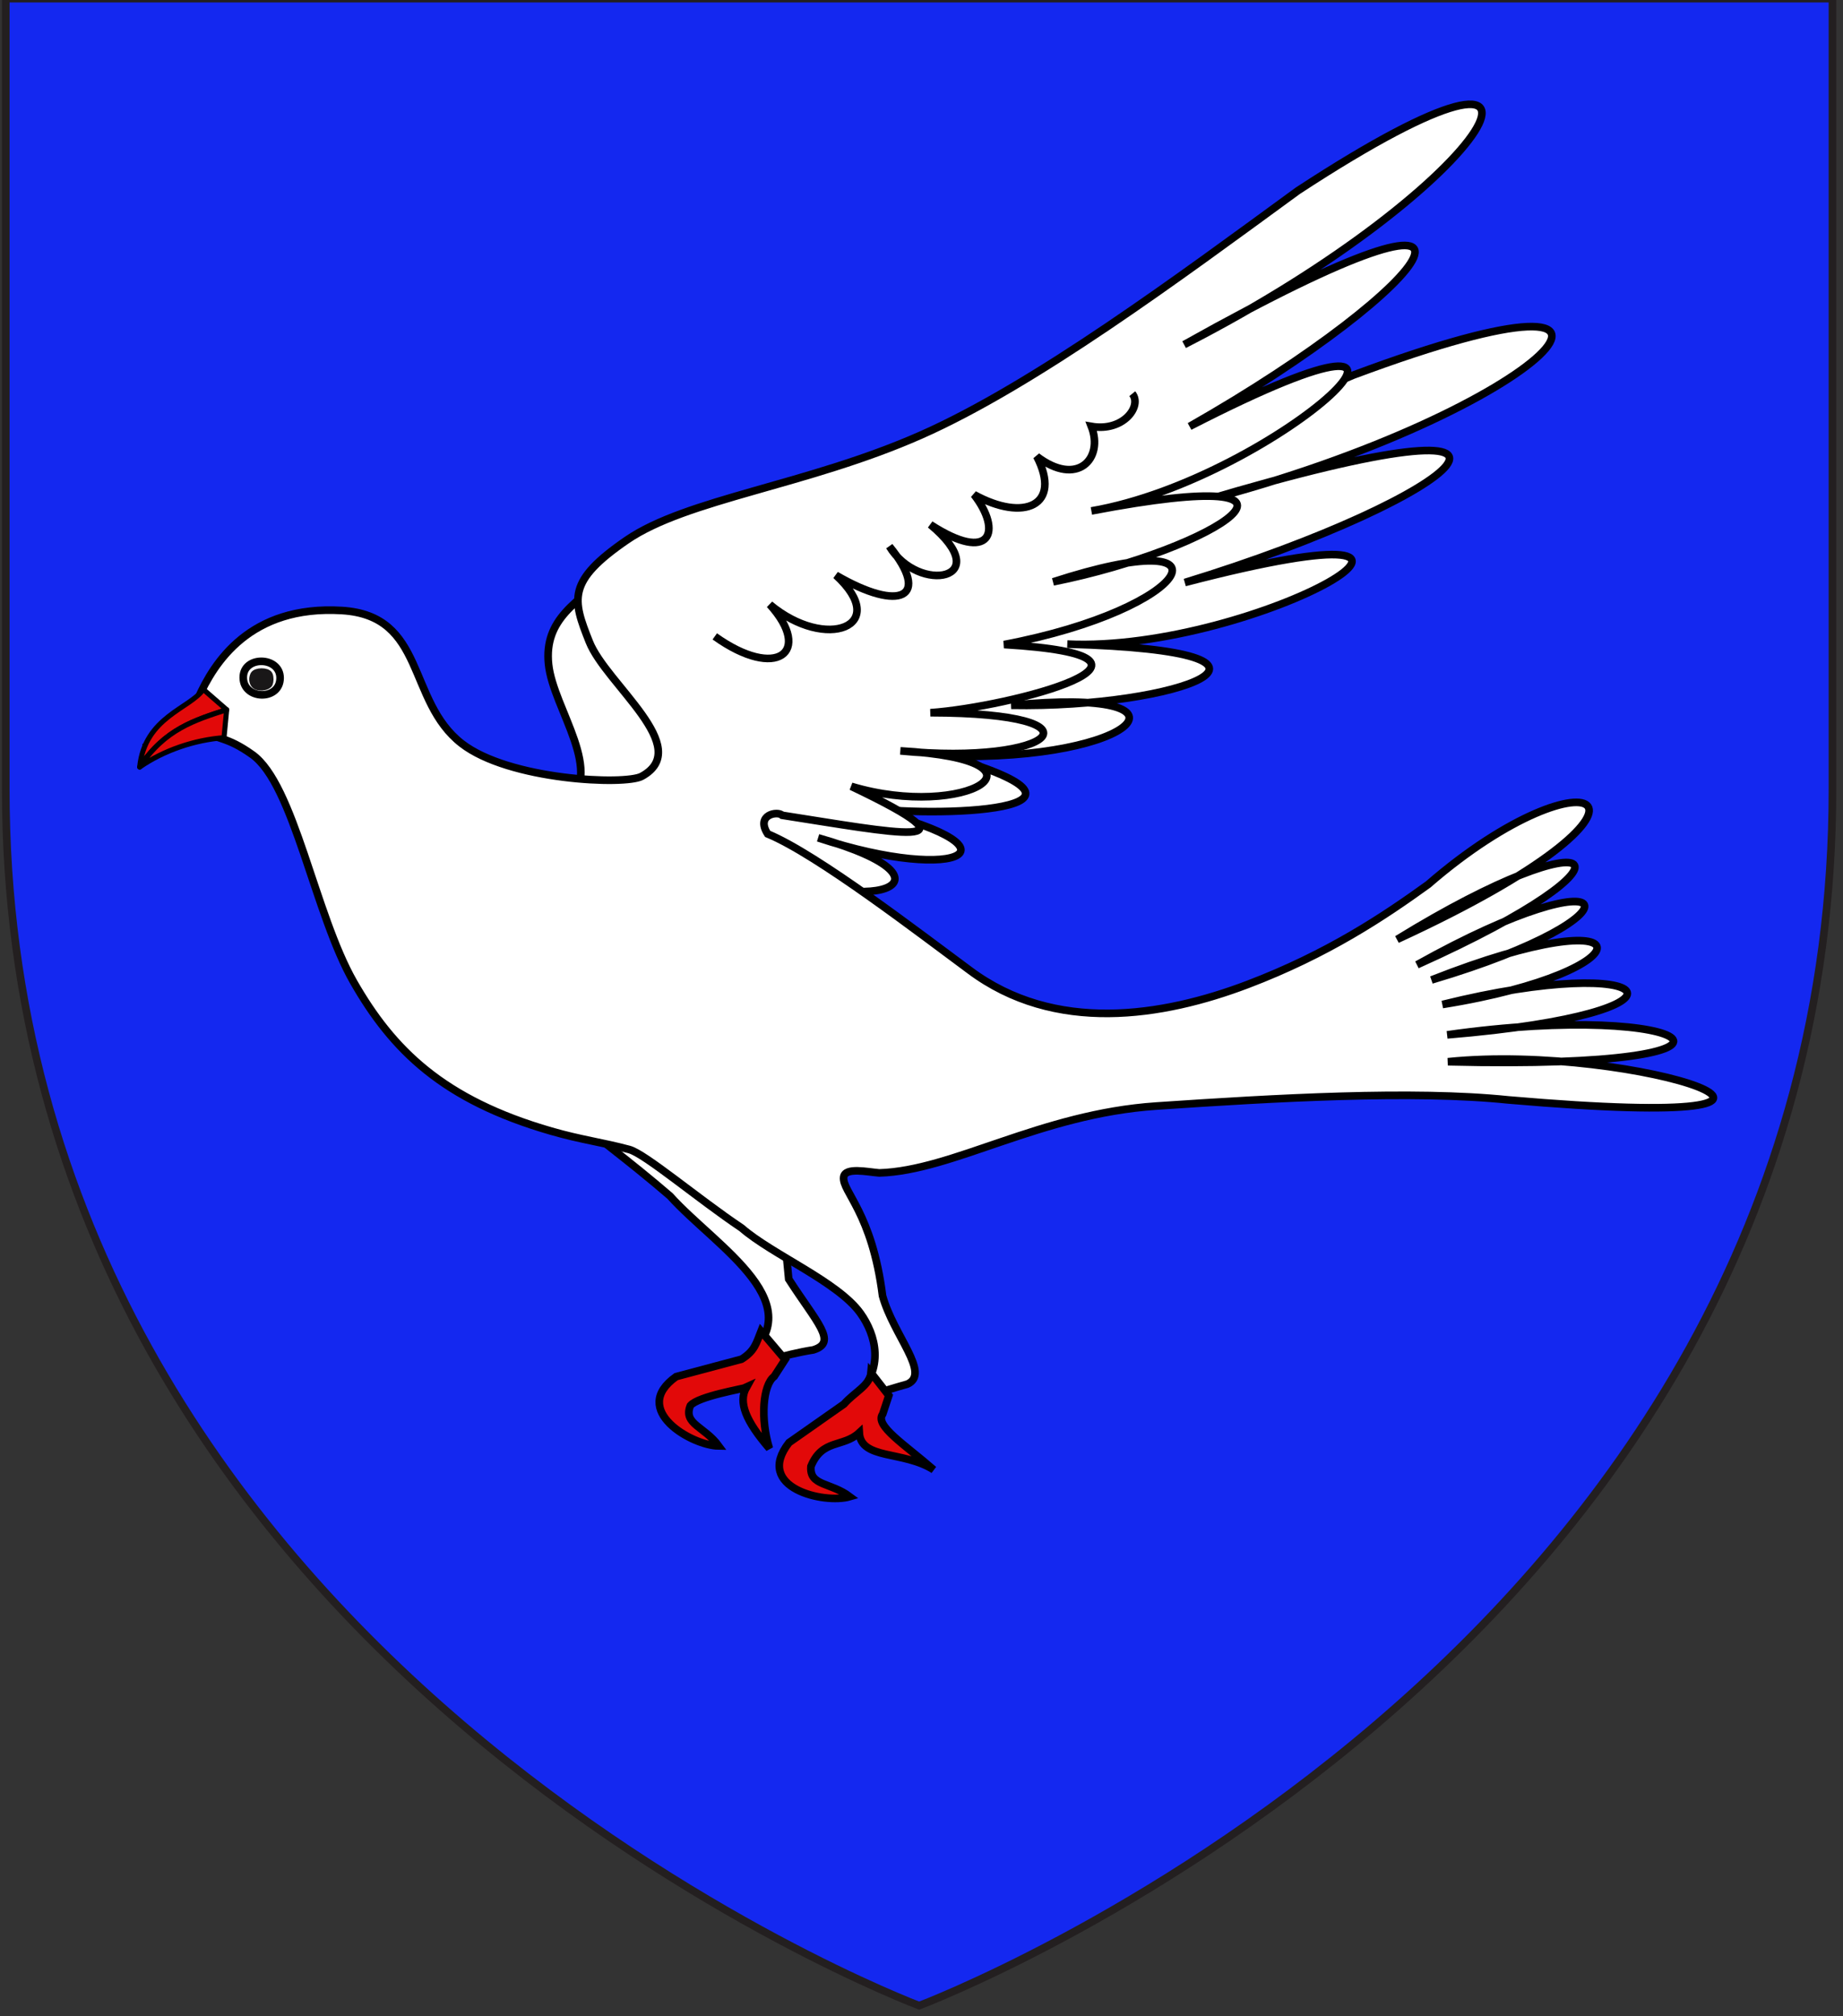
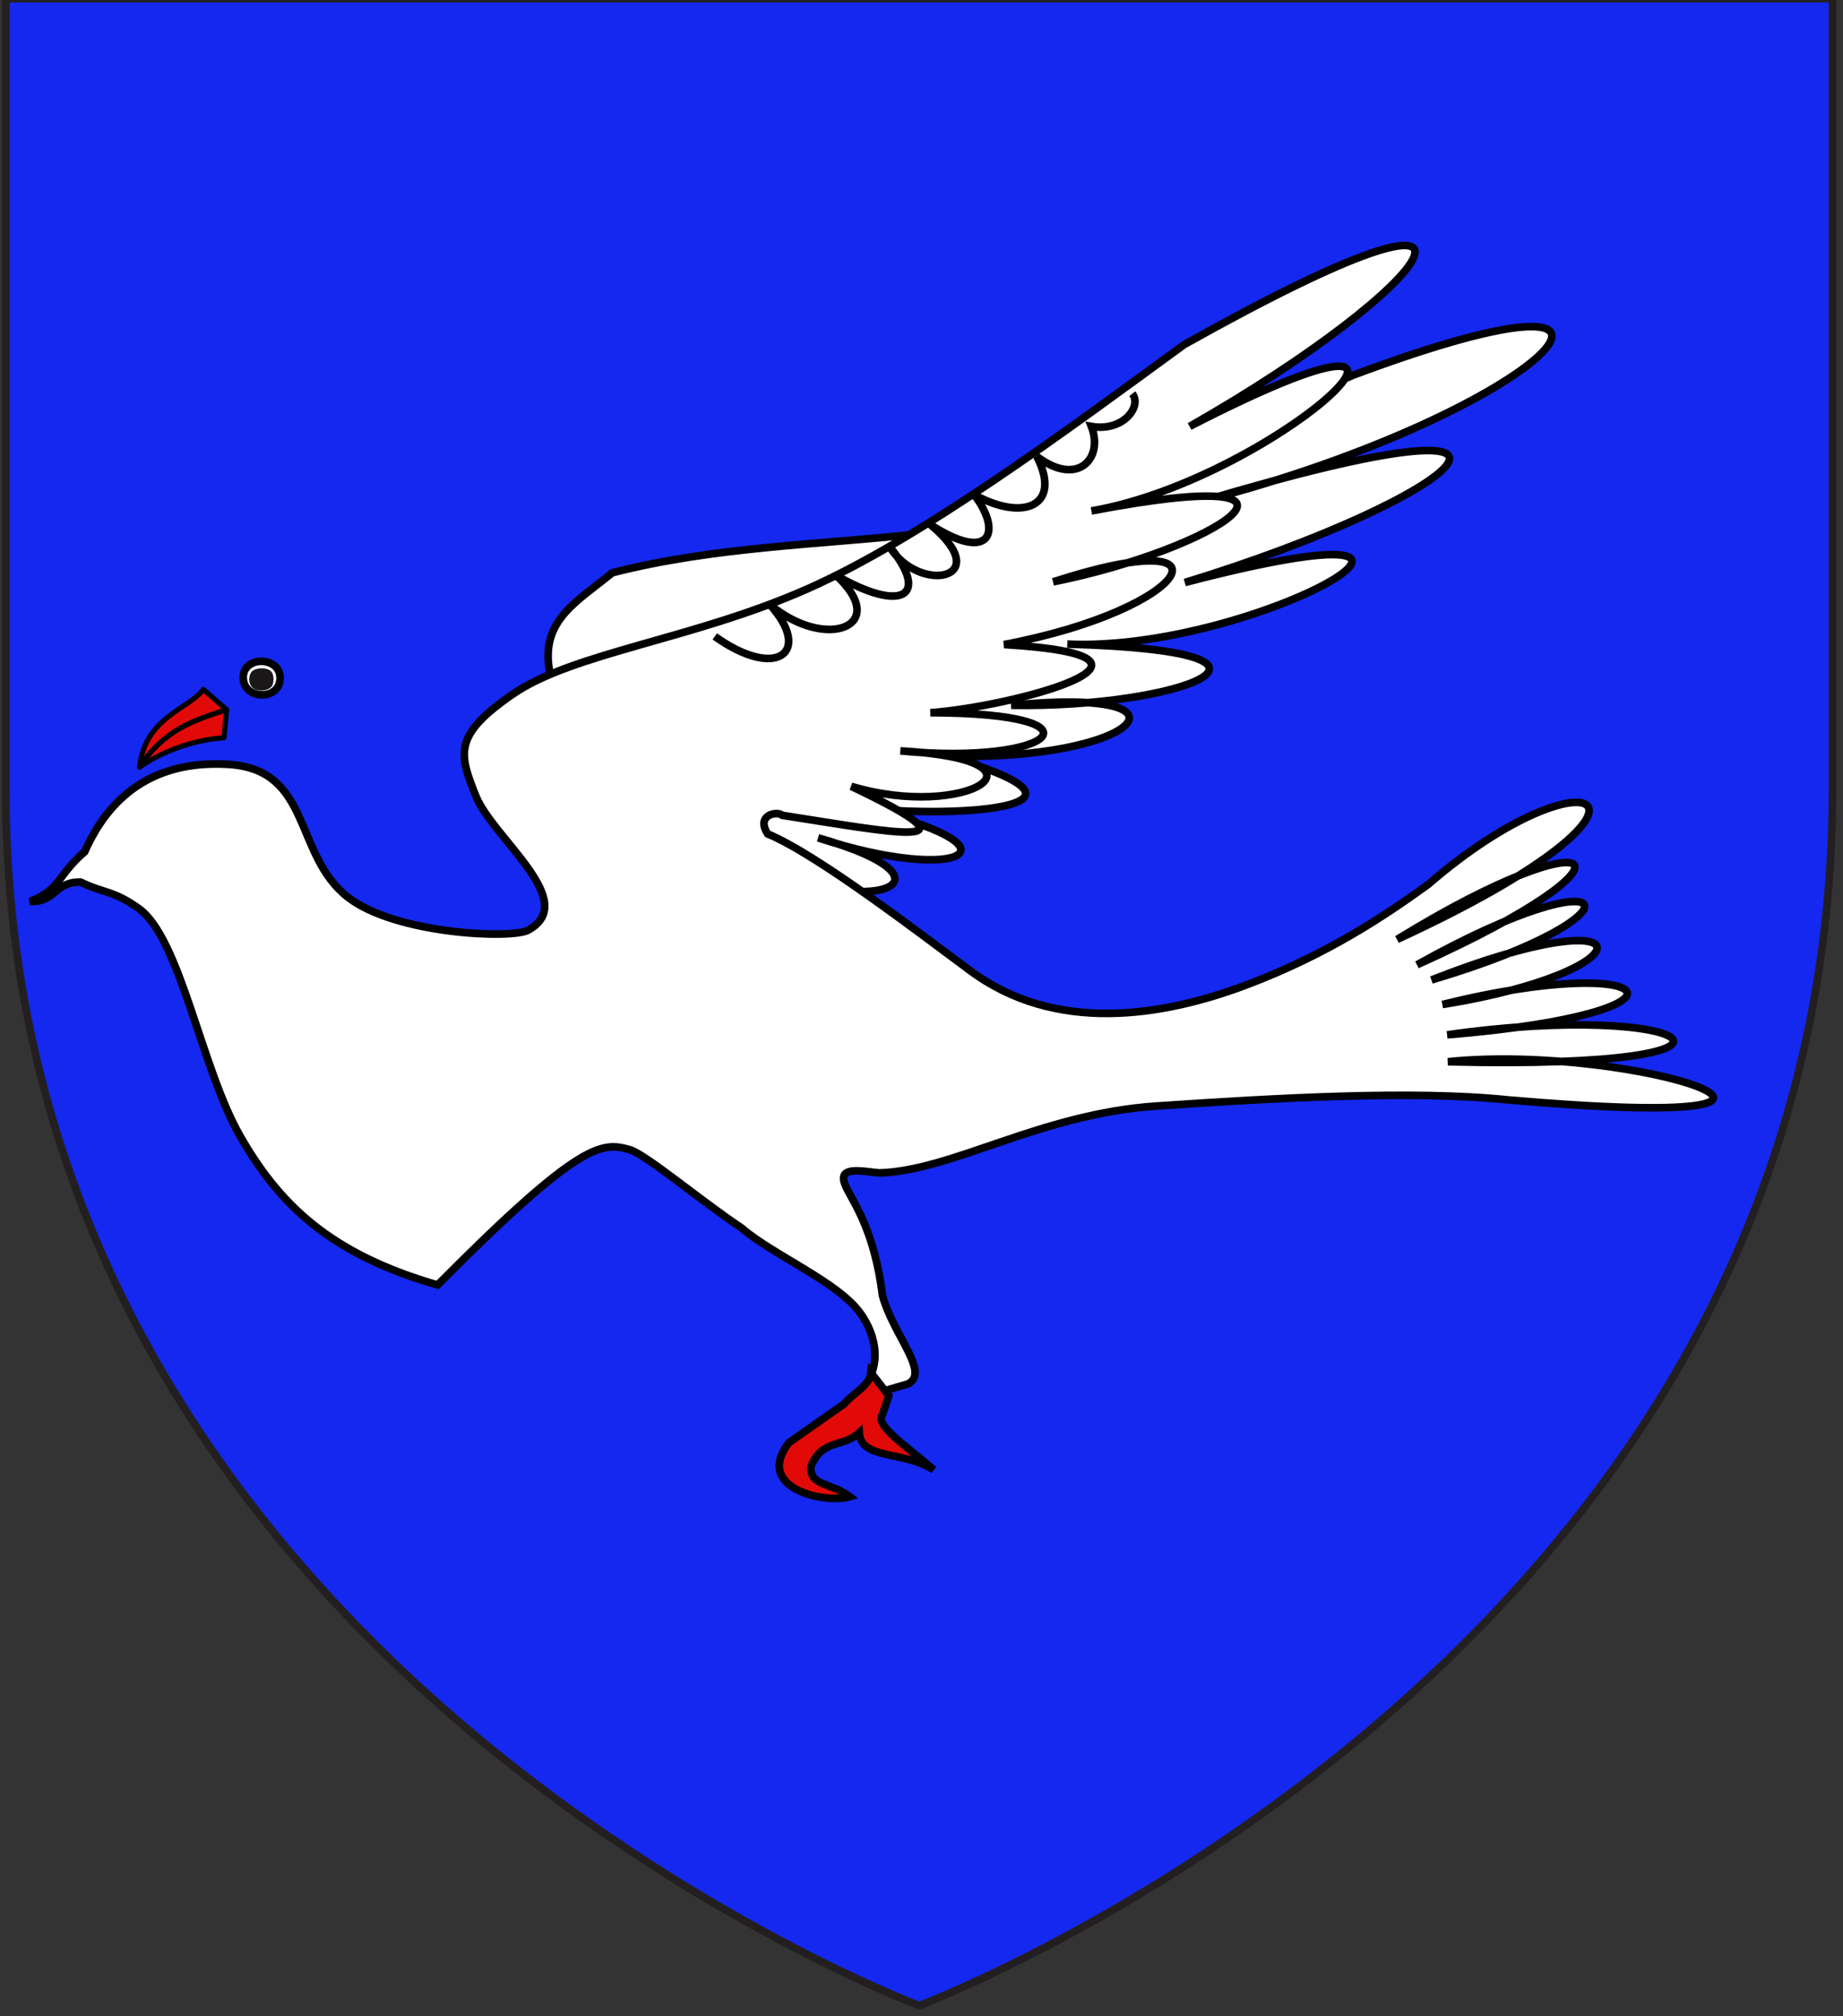
<svg xmlns="http://www.w3.org/2000/svg" version="1.1" id="svg20" x="0px" y="0px" width="181.417px" height="198.425px" viewBox="4.747 5.337 181.417 198.425" enable-background="new 4.747 5.337 181.417 198.425" xml:space="preserve">
  <rect x="4.747" y="5.337" width="181.417" height="198.425" fill="#333333" stroke="none" />
  <path id="Fond_ecu" fill="#1428F0" stroke="#231F20" stroke-width="0.75" d="M95.226,202.714c0,0-89.912-33.804-89.912-119.702  c0-85.903,0-77.809,0-77.809h179.812v77.809C185.146,168.91,95.226,202.714,95.226,202.714z" />
  <g id="Colombe">
    <g id="g29895">
      <path id="Aile_droite" fill="#FFFFFF" stroke="#000000" stroke-width="0.75" d="M60.331,84.731    c4.178-3.292-1.121-9.576-1.586-14.019c-0.465-4.443,2.822-6.203,6.281-9.008c10.113-2.592,20.408-2.745,30.642-3.881    c14.034-3.725,28.836-9.779,42.275-15.564c34.794-12.979,19.023,3.642-14.885,12.412c38.976-11.647,25.744-0.395-1.679,7.992    c34.384-8.958,7.097,6.927-11.569,6.062c25.872,0.715,10.934,6.324-5.521,6.019c19.398-1.91,12.582,5.553-6.333,4.999    c18.566,5.355-1.061,6.163-8.806,5.006c17.237,3.879,10.308,7.731-3.867,3.041c15.233,4.341,4.314,8.105-5.602,2.375    c14.818,12.127,0.947,9.839-11.414-0.405c-1.294,0.376-2.71,1.144-3.416-0.389C63.345,87.826,61.837,86.279,60.331,84.731z" />
-       <path id="Patte_droite" fill="#FFFFFF" stroke="#000000" stroke-width="0.75" d="M58.755,113.453    c3.965,3.214,8.084,6.249,11.943,9.583c4.54,5.052,14.632,10.801,6.838,16.484c-2.154,1.104-4.138,0.891-5.671,2.376    c-0.633,0.615,7.437-2.872,12.939-3.712c2.438-0.749,0.344-2.668-2.42-6.968c-0.656-6.728-0.827-11.512-6.038-15.581    c-3.01-1.305-6.118-1.006-9.279-1.786C64.264,113.263,61.562,114.04,58.755,113.453z" />
-       <path id="Contour" fill="#FFFFFF" stroke="#000000" stroke-width="0.75" d="M66.686,118.461c1.577,0.426,6.821,4.887,11.062,7.723    c3.045,2.646,9.472,5.292,11.695,8.39c1.521,2.118,2.428,5.485-0.429,8.168c-2.003,1.36-0.312,0.316,5.05-1.192    c2.328-1.044-1.357-4.76-2.444-8.686c-1.032-8.199-3.989-10.258-3.825-11.679c0.114-1.011,2.336-0.512,3.51-0.419    c7.214-0.213,15.83-5.808,27.247-6.58c11.685-0.791,25.283-1.579,34.669-0.604c39.188,3.396,12.446-5.641-5.947-3.757    c34.413,0.842,24.41-6.135-0.07-2.647c26.423-2.175,20.829-8.277-0.466-2.987c20.525-3.281,20.422-10.892-1.074-2.416    c21.674-6.409,18.882-12.846-1.424-1.494c23.515-10.549,18.27-14.947-1.962-2.496c29.953-13.785,19.098-19.32,3.054-5.409    c-4.309,3.114-9.879,6.848-17.785,9.849c-8.353,3.17-18.969,4.882-27.375-1.422C95.34,97.24,85.234,89.44,80.312,87.401    c-1.22-1.902,0.999-2.276,1.434-1.829c10.945,1.699,20.402,3.635,6.796-2.85c11.264,3.384,20.92-2.584,4.835-3.49    c15.146,1.468,20.877-3.725,2.955-3.756c7.894-0.549,26.877-5.543,7.253-6.708c18.656-3.531,23.291-12.175,4.834-6.171    c16.184-3.24,29.269-11.848,3.762-6.978c18.497-3.176,40.867-24.324,9.668-8.318c24.547-13.962,34.425-27.632-0.537-8.051    c30.789-15.726,41.688-35.103,11.184-15.14c-11.574,8.451-25.917,19.11-37.126,24.057c-11.209,4.948-23.017,6.265-28.922,10.319    c-5.904,4.055-5.355,5.839-3.69,10.016c1.664,4.176,10.348,10.408,5.155,13.236c-1.627,0.887-13.062,0.394-17.726-3.235    c-5.395-4.199-3.508-12.583-11.784-13.084c-9.08-0.552-12.604,5.173-14.138,8.604c-2.676,2.292-2.388,3.764-5.381,4.888    c2.618,0.087,2.372-1.969,4.987-1.903c2.354,1.133,3.187,0.794,5.709,2.589c4.115,2.927,6.151,15.705,9.979,22.385    c3.825,6.68,8.79,11.598,19.446,14.671C61.979,117.512,64.031,117.747,66.686,118.461z" />
+       <path id="Contour" fill="#FFFFFF" stroke="#000000" stroke-width="0.75" d="M66.686,118.461c1.577,0.426,6.821,4.887,11.062,7.723    c3.045,2.646,9.472,5.292,11.695,8.39c1.521,2.118,2.428,5.485-0.429,8.168c-2.003,1.36-0.312,0.316,5.05-1.192    c2.328-1.044-1.357-4.76-2.444-8.686c-1.032-8.199-3.989-10.258-3.825-11.679c0.114-1.011,2.336-0.512,3.51-0.419    c7.214-0.213,15.83-5.808,27.247-6.58c11.685-0.791,25.283-1.579,34.669-0.604c39.188,3.396,12.446-5.641-5.947-3.757    c34.413,0.842,24.41-6.135-0.07-2.647c26.423-2.175,20.829-8.277-0.466-2.987c20.525-3.281,20.422-10.892-1.074-2.416    c21.674-6.409,18.882-12.846-1.424-1.494c23.515-10.549,18.27-14.947-1.962-2.496c29.953-13.785,19.098-19.32,3.054-5.409    c-4.309,3.114-9.879,6.848-17.785,9.849c-8.353,3.17-18.969,4.882-27.375-1.422C95.34,97.24,85.234,89.44,80.312,87.401    c-1.22-1.902,0.999-2.276,1.434-1.829c10.945,1.699,20.402,3.635,6.796-2.85c11.264,3.384,20.92-2.584,4.835-3.49    c15.146,1.468,20.877-3.725,2.955-3.756c7.894-0.549,26.877-5.543,7.253-6.708c18.656-3.531,23.291-12.175,4.834-6.171    c16.184-3.24,29.269-11.848,3.762-6.978c18.497-3.176,40.867-24.324,9.668-8.318c24.547-13.962,34.425-27.632-0.537-8.051    c-11.574,8.451-25.917,19.11-37.126,24.057c-11.209,4.948-23.017,6.265-28.922,10.319    c-5.904,4.055-5.355,5.839-3.69,10.016c1.664,4.176,10.348,10.408,5.155,13.236c-1.627,0.887-13.062,0.394-17.726-3.235    c-5.395-4.199-3.508-12.583-11.784-13.084c-9.08-0.552-12.604,5.173-14.138,8.604c-2.676,2.292-2.388,3.764-5.381,4.888    c2.618,0.087,2.372-1.969,4.987-1.903c2.354,1.133,3.187,0.794,5.709,2.589c4.115,2.927,6.151,15.705,9.979,22.385    c3.825,6.68,8.79,11.598,19.446,14.671C61.979,117.512,64.031,117.747,66.686,118.461z" />
      <path id="path29903" fill="none" stroke="#000000" stroke-width="0.75" d="M75.107,67.965c6.082,4.354,9.679,1.576,5.408-3.141    c5.562,4.654,11.978,2.144,6.518-2.879c6.366,3.702,9.375,2.192,5.265-2.836c2.886,4.739,10.58,3.294,4.029-2.146    c5.974,3.876,7.105,0.662,4.298-2.952c4.928,2.718,8.678,1.081,6.179-3.757c3.986,3.039,6.61,0.228,5.372-2.953    c3.164,0.553,5.017-2.01,4.027-3.22" />
    </g>
    <g id="Oeil">
      <path fill="#FFFFFF" stroke="#000000" stroke-width="0.75" stroke-linecap="round" d="M28.692,72.01    c0-2.162,3.631-2.096,3.626,0.05C32.312,74.326,28.692,74.229,28.692,72.01z" />
      <path fill="#191718" stroke="#191718" stroke-width="0.75" d="M31.225,71.762c0.104,0.26,0.088,0.633,0,0.841    c-0.107,0.256-0.807,0.458-1.263,0.21c-0.266-0.144-0.421-0.605-0.21-1.05C29.93,71.393,31.074,71.381,31.225,71.762z" />
    </g>
    <g id="Bec">
      <path id="path3203" fill="#E20909" stroke="#000000" stroke-width="0.5" stroke-linecap="round" stroke-linejoin="round" d="    M24.759,73.179l2.301,2.002c-3.113,1.019-6.111,1.908-8.562,5.641C18.99,75.897,23.465,75.06,24.759,73.179z" />
      <path id="path3199" fill="#E20909" stroke="#000000" stroke-width="0.5" stroke-linecap="round" stroke-linejoin="round" d="    M27.06,75.18l-0.264,2.756c-2.89,0.204-5.962,1.26-8.298,2.884C20.948,77.088,23.946,76.199,27.06,75.18z" />
    </g>
-     <path id="Griffes_droites" fill="#E20909" stroke="#000000" stroke-width="0.75" d="M77.741,139.098l-6.43,1.713   c-4.626,3.264,1.558,6.8,4.186,6.826c-1.4-1.922-3.521-2.145-2.794-3.97c0.758-0.926,5.271-1.668,5.511-1.787   c-0.818,1.462-0.049,3.313,2.267,6.003c-0.9-2.918-0.646-6.257,0.475-7.09l1.075-1.662l-2.37-2.794   C79.199,137.496,79.055,138.281,77.741,139.098z" />
    <path id="Griffes_gauches_1_" fill="#E20909" stroke="#000000" stroke-width="0.75" d="M87.828,143.51l-5.415,3.799   c-3.48,4.461,3.463,6.056,5.985,5.318c-1.897-1.431-3.993-1.033-3.824-2.986c1.116-2.724,3.167-1.829,4.755-3.308   c0.168,2.692,4.326,1.742,7.322,3.645c-2.863-2.501-5.845-4.358-5.014-5.479l0.603-1.824l-1.753-2.246   C90.38,141.667,88.847,142.347,87.828,143.51z" />
  </g>
</svg>